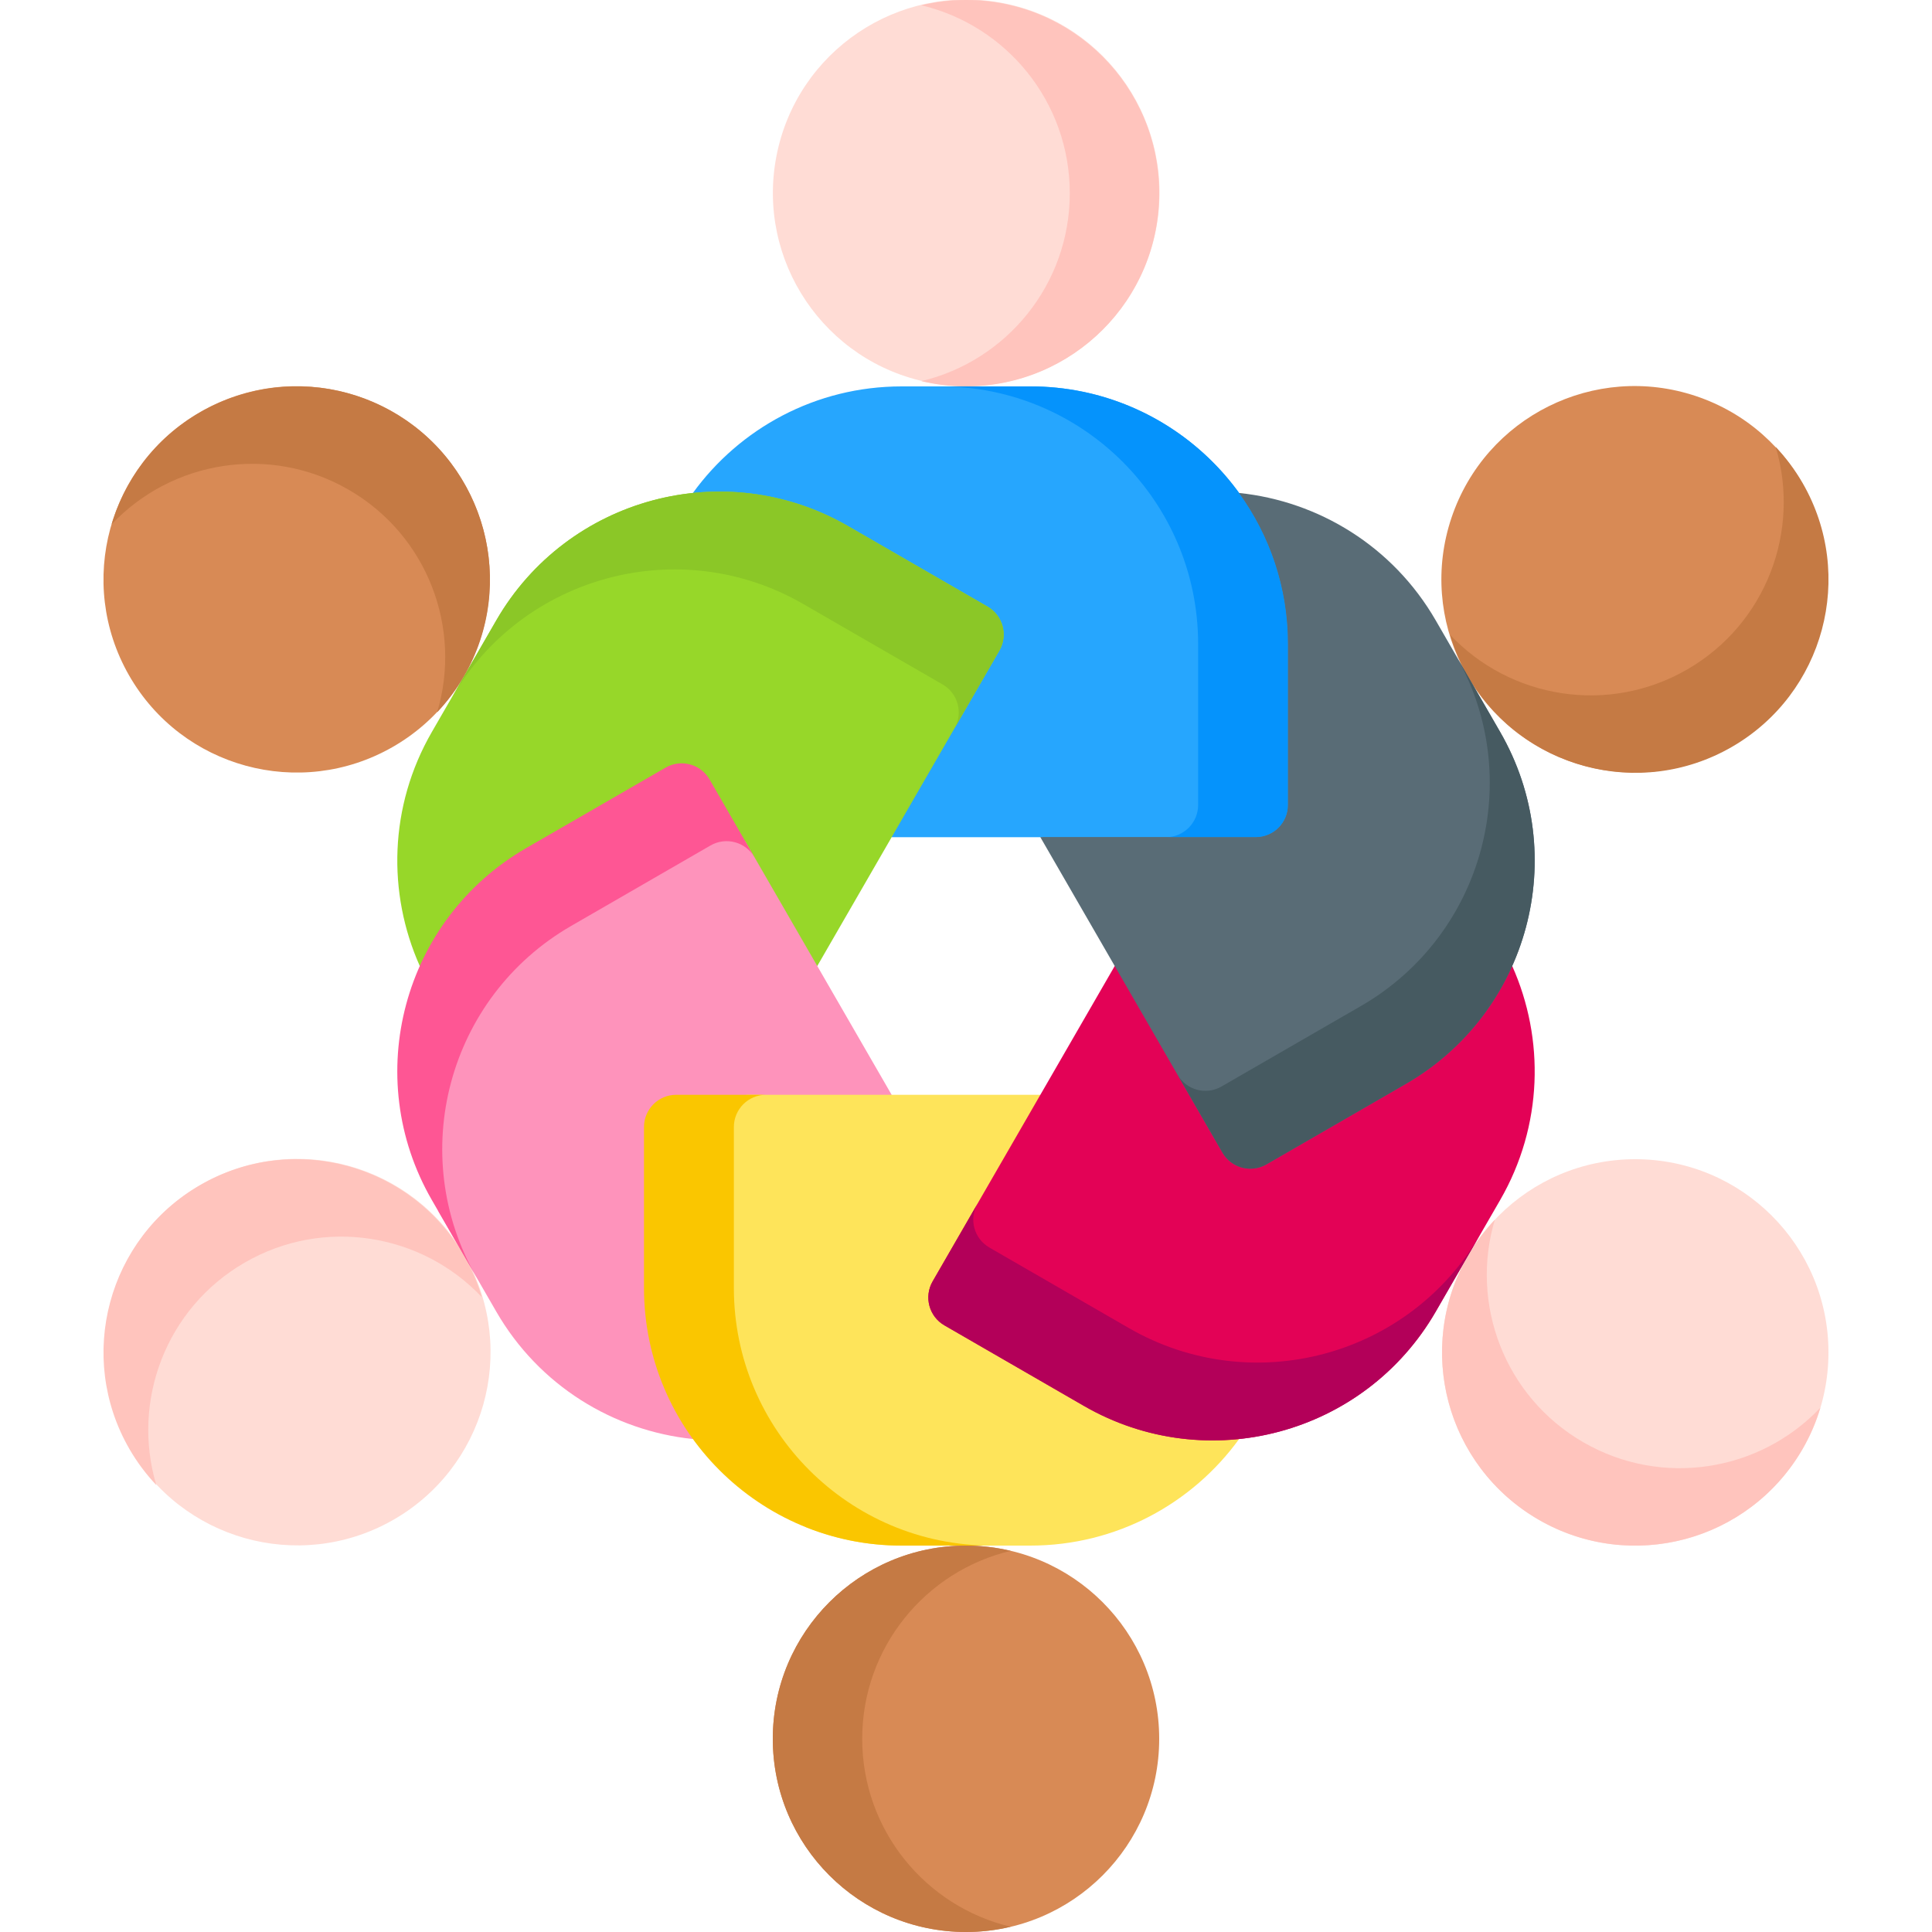
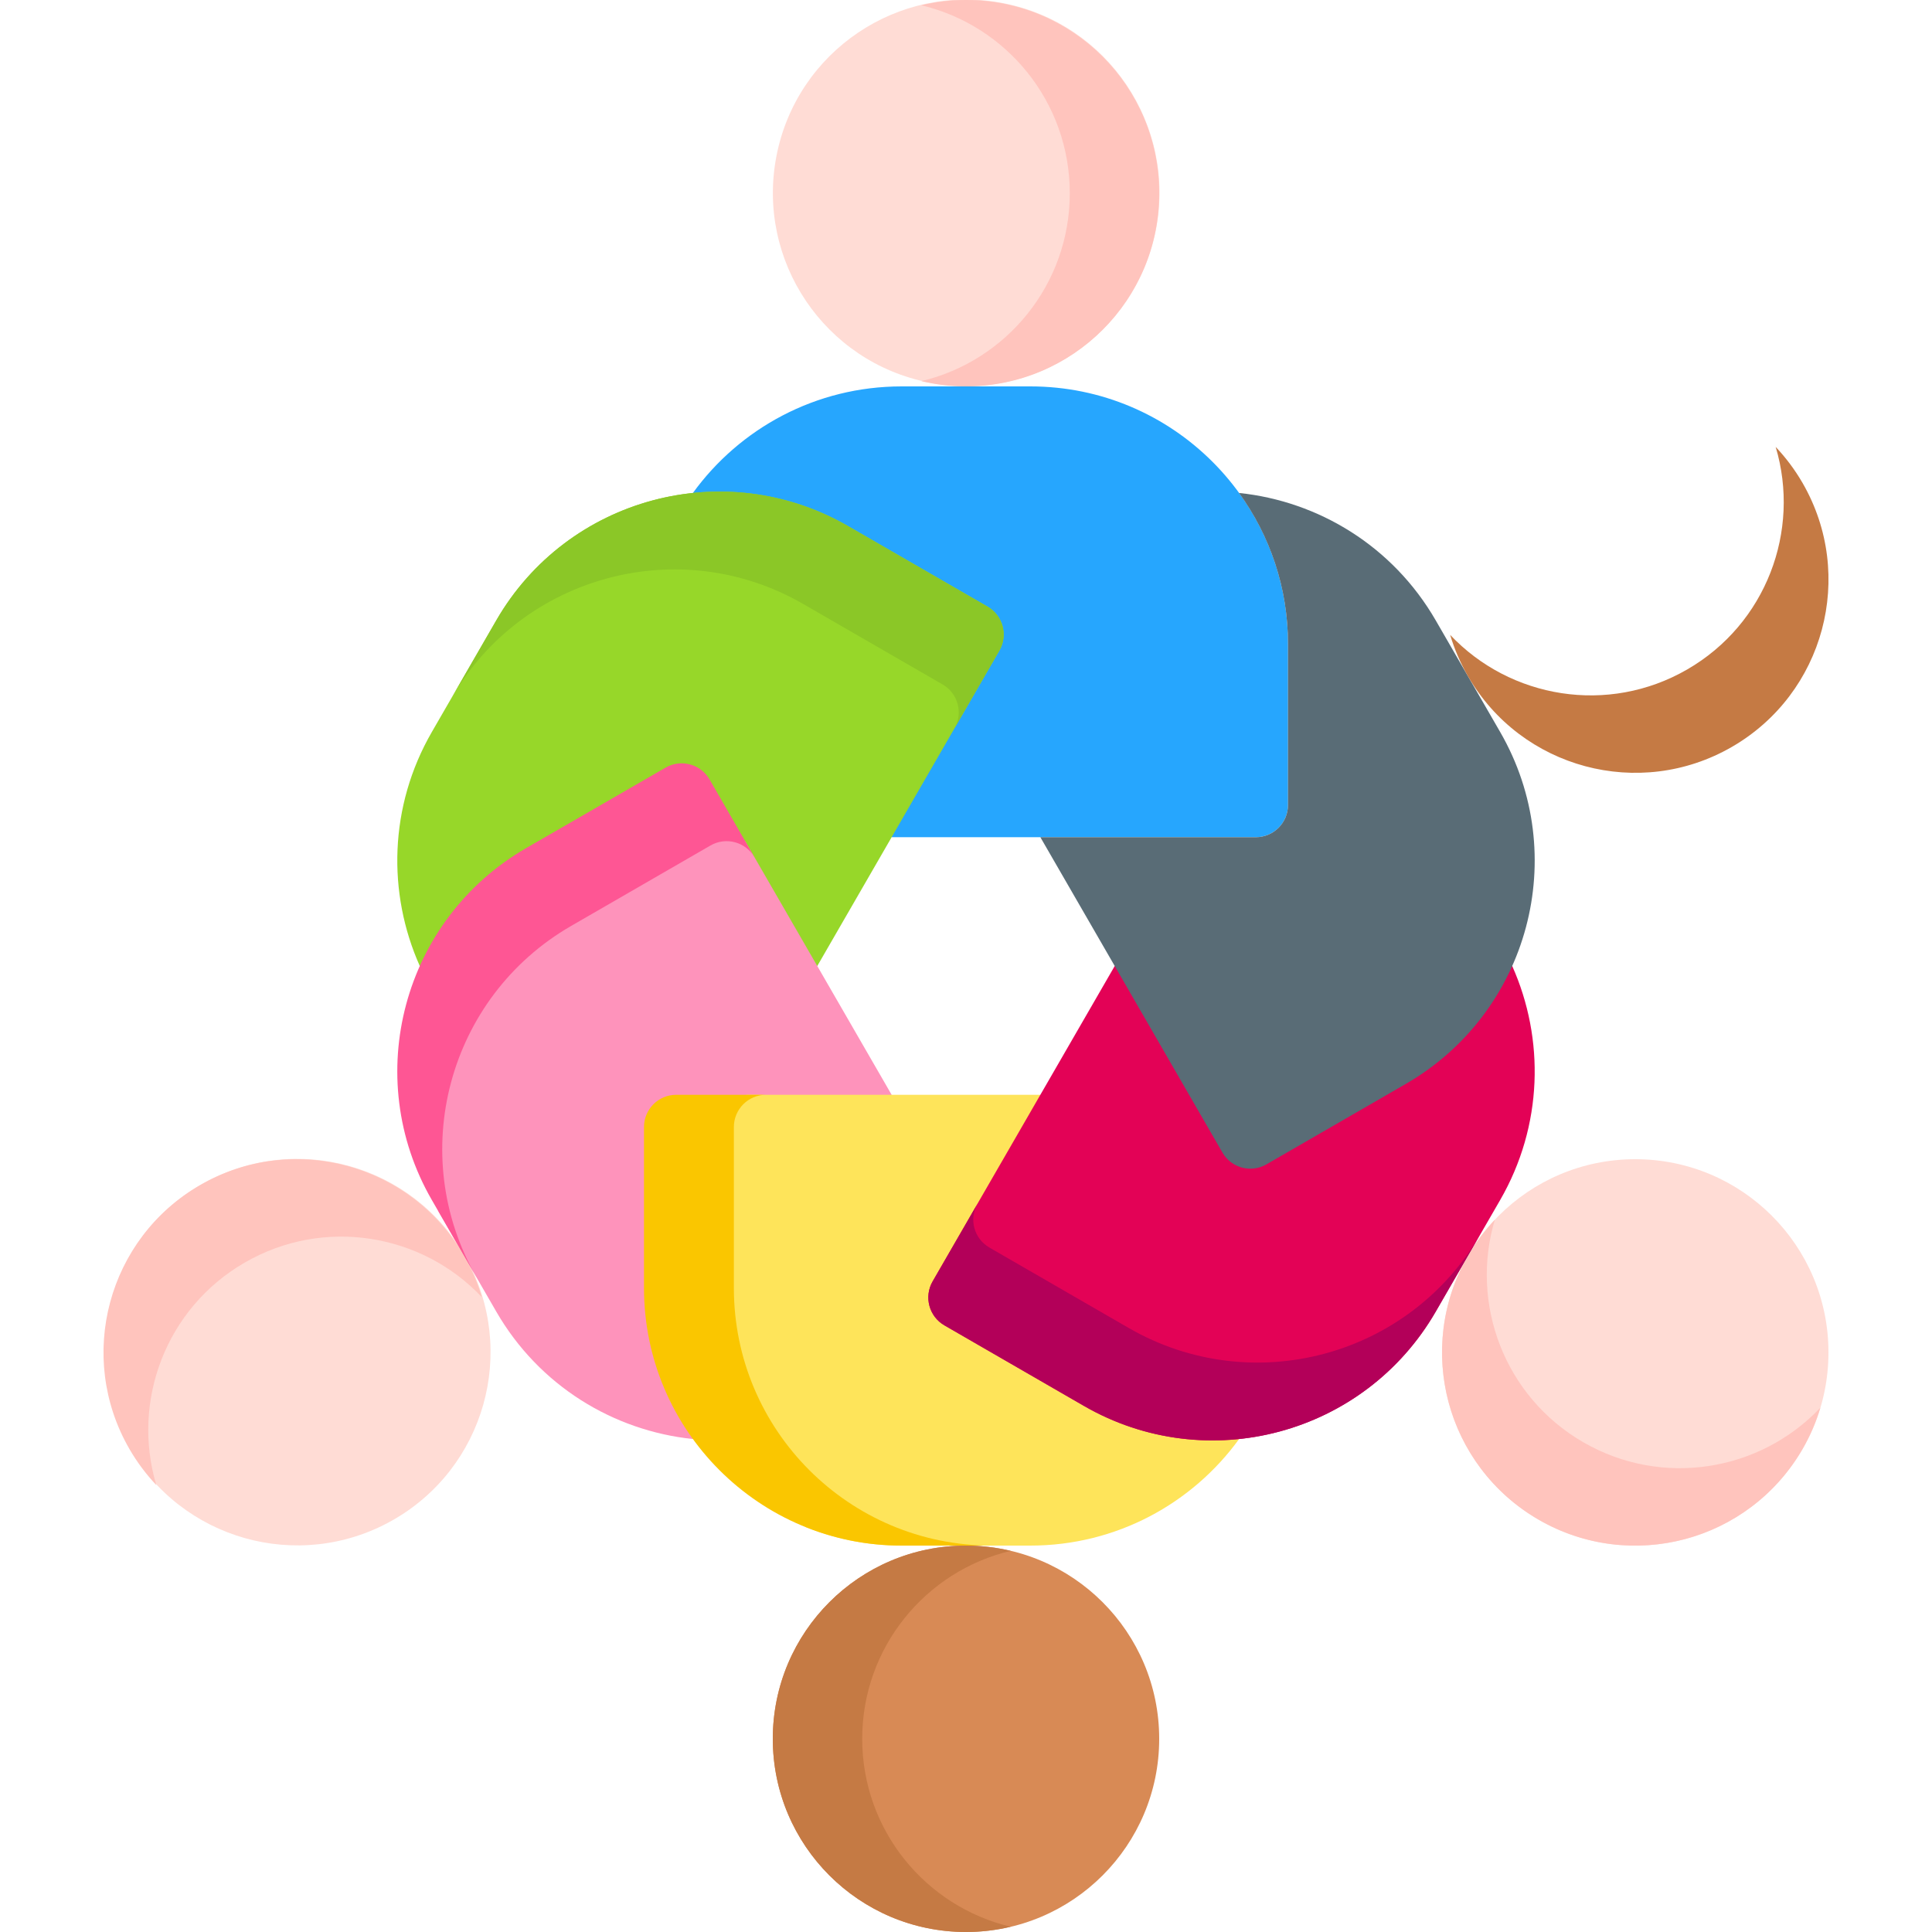
<svg xmlns="http://www.w3.org/2000/svg" version="1.1" width="512" height="512" x="0" y="0" viewBox="0 0 512 512" style="enable-background:new 0 0 512 512" xml:space="preserve">
  <g>
    <g>
-       <path d="m328.365 130.657-52.658 91.21 27.766 5.241h47.464v-86.762z" fill="#596C76" data-original="#596c76" />
      <g>
        <g>
          <g>
            <ellipse cx="256" cy="51.2" fill="#FFDCD5" rx="51.2" ry="51.2" transform="matrix(.191 -.982 .982 .191 156.877 292.721)" data-original="#ffdcd5" />
          </g>
          <path d="m183.624 130.644c12.405-17.113 32.557-28.244 55.31-28.244h34.133c37.703 0 68.267 30.564 68.267 68.267v42.667c0 4.713-3.82 8.533-8.533 8.533h-96.507z" fill="#26A6FE" data-original="#26a6fe" />
          <path d="m256 0c-4.08 0-8.043.491-11.847 1.393 22.562 5.347 39.353 25.61 39.353 49.807s-16.791 44.46-39.353 49.807c3.804.902 7.767 1.393 11.847 1.393 28.277 0 51.2-22.923 51.2-51.2s-22.923-51.2-51.2-51.2z" fill="#FFC4BD" data-original="#ffc4bd" />
          <g>
-             <path d="m273.067 102.4h-23.818c37.703 0 68.267 30.564 68.267 68.267v42.667c0 4.713-3.821 8.534-8.533 8.534h23.817c4.713 0 8.533-3.821 8.533-8.534v-42.667c0-37.703-30.564-68.267-68.266-68.267z" fill="#0593FC" data-original="#0593fc" />
-           </g>
+             </g>
        </g>
      </g>
      <g>
        <g>
-           <ellipse cx="78.638" cy="153.6" fill="#D88A55" rx="51.2" ry="51.2" transform="matrix(.868 -.496 .496 .868 -65.826 59.223)" data-original="#d88a55" />
          <g>
            <path d="m111.25 256.002c-8.618-19.299-8.181-42.318 3.195-62.022l17.067-29.56c18.851-32.652 60.602-43.839 93.254-24.987l36.95 21.333c4.081 2.356 5.48 7.575 3.123 11.657l-48.253 83.577z" fill="#97D729" data-original="#97d729" />
          </g>
-           <path d="m34.298 128c-2.04 3.533-3.596 7.211-4.717 10.956 15.912-16.866 41.855-21.276 62.811-9.177 20.955 12.099 30.108 36.771 23.458 58.984 2.683-2.844 5.09-6.03 7.13-9.563 14.138-24.489 5.748-55.802-18.74-69.941-24.491-14.138-55.804-5.748-69.942 18.741z" fill="#C57A44" data-original="#c57a44" />
+           <path d="m34.298 128z" fill="#C57A44" data-original="#c57a44" />
          <g>
            <path d="m131.512 164.42-11.909 20.627c18.851-32.651 60.603-43.839 93.254-24.987l36.95 21.333c4.081 2.356 5.48 7.575 3.123 11.657l11.909-20.627c2.357-4.082.958-9.3-3.123-11.657l-36.95-21.333c-32.652-18.852-74.403-7.665-93.254 24.987z" fill="#8BC727" data-original="#8bc727" />
          </g>
        </g>
      </g>
      <g>
        <g>
          <g>
            <ellipse cx="78.638" cy="358.4" fill="#FFDCD5" rx="51.2" ry="51.2" transform="matrix(.873 -.488 .488 .873 -164.76 83.824)" data-original="#ffdcd5" />
          </g>
          <g>
            <path d="m197.496 222.935-13.193-2.547-61.074 34.365-11.228 33.514 4.187 32.773 15.323 26.54c11.376 19.704 31.092 31.592 52.115 33.778l52.667-91.225z" fill="#FE93BB" data-original="#fe93bb" />
          </g>
          <path d="m34.298 384c2.04 3.533 4.447 6.72 7.13 9.563-6.65-22.213 2.502-46.886 23.458-58.984 20.955-12.099 46.898-7.689 62.811 9.177-1.121-3.745-2.677-7.423-4.717-10.956-14.138-24.489-45.452-32.879-69.94-18.741-24.491 14.139-32.881 45.452-18.742 69.941z" fill="#FFC4BD" data-original="#ffc4bd" />
          <g>
            <path d="m114.445 318.02 11.909 20.627c-18.851-32.651-7.664-74.403 24.987-93.254l36.95-21.333c4.081-2.356 9.3-.958 11.657 3.123l-11.909-20.627c-2.356-4.082-7.575-5.48-11.657-3.124l-36.95 21.333c-32.651 18.852-43.838 60.603-24.987 93.255z" fill="#FE5694" data-original="#fe5694" />
          </g>
        </g>
      </g>
      <g>
        <g>
          <circle cx="256" cy="460.8" fill="#D88A55" r="51.2" data-original="#d88a55" />
          <g>
            <path d="m275.707 290.133h-77.879l-8.279 6.1v60.677l14.063 29.601 10.099 18.256c7.805 3.106 16.31 4.832 25.222 4.832h34.133c22.752 0 42.905-11.131 55.31-28.244z" fill="#FEE45A" data-original="#fee45a" />
          </g>
          <path d="m256 512c4.08 0 8.043-.491 11.847-1.393-22.562-5.348-39.353-25.61-39.353-49.807s16.791-44.46 39.353-49.807c-3.804-.902-7.767-1.393-11.847-1.393-28.277 0-51.2 22.923-51.2 51.2s22.923 51.2 51.2 51.2z" fill="#C57A44" data-original="#c57a44" />
          <g>
            <path d="m238.933 409.6h23.818c-37.703 0-68.267-30.564-68.267-68.267v-42.667c0-4.713 3.821-8.533 8.533-8.533h-23.817c-4.713 0-8.533 3.82-8.533 8.533v42.667c0 37.703 30.564 68.267 68.266 68.267z" fill="#FAC600" data-original="#fac600" />
          </g>
        </g>
      </g>
      <g>
        <g>
          <g>
            <circle cx="433.362" cy="358.4" fill="#FFDCD5" r="51.2" data-original="#ffdcd5" />
          </g>
          <path d="m400.75 255.998c8.618 19.3 8.181 42.317-3.195 62.022l-17.066 29.56c-18.851 32.652-60.603 43.839-93.254 24.987l-36.95-21.333c-4.081-2.356-5.48-7.575-3.123-11.657l48.252-83.577z" fill="#E30256" data-original="#e30256" />
          <path d="m477.702 384c2.04-3.533 3.596-7.211 4.717-10.956-15.912 16.866-41.855 21.276-62.811 9.177-20.955-12.098-30.108-36.771-23.458-58.984-2.683 2.844-5.09 6.03-7.13 9.563-14.138 24.488-5.748 55.802 18.74 69.94 24.491 14.139 55.804 5.749 69.942-18.74z" fill="#FFC4BD" data-original="#ffc4bd" />
          <path d="m380.488 347.58 11.909-20.627c-18.851 32.651-60.603 43.839-93.254 24.987l-36.95-21.333c-4.082-2.356-5.48-7.575-3.123-11.657l-11.909 20.627c-2.356 4.081-.958 9.3 3.123 11.657l36.95 21.333c32.652 18.852 74.403 7.665 93.254-24.987z" fill="#B30059" data-original="#b30059" />
        </g>
      </g>
      <g>
        <g>
-           <ellipse cx="433.362" cy="153.6" fill="#D88A55" rx="51.2" ry="51.2" transform="matrix(.318 -.948 .948 .318 149.767 515.497)" data-original="#d88a55" />
          <g>
            <path d="m397.555 193.98-17.066-29.56c-11.376-19.704-31.092-31.591-52.115-33.778l-.009.015c8.15 11.244 12.968 25.061 12.968 40.01v42.667c0 4.713-3.821 8.534-8.533 8.534h-57.093l48.253 83.577c2.356 4.081 7.575 5.48 11.657 3.124l36.95-21.333c32.652-18.853 43.839-60.604 24.988-93.256z" fill="#596C76" data-original="#596c76" />
          </g>
          <path d="m477.702 128c-2.04-3.533-4.447-6.72-7.13-9.563 6.65 22.213-2.502 46.886-23.458 58.984-20.955 12.099-46.898 7.689-62.811-9.177 1.121 3.745 2.677 7.423 4.717 10.956 14.138 24.489 45.452 32.879 69.94 18.741 24.491-14.139 32.881-45.452 18.742-69.941z" fill="#C57A44" data-original="#c57a44" />
          <g>
-             <path d="m397.555 193.98-11.909-20.627c18.851 32.651 7.664 74.403-24.987 93.254l-36.95 21.333c-4.082 2.357-9.301.958-11.657-3.123l11.909 20.627c2.356 4.082 7.575 5.48 11.657 3.124l36.95-21.333c32.651-18.852 43.838-60.603 24.987-93.255z" fill="#465A61" data-original="#465a61" />
-           </g>
+             </g>
        </g>
      </g>
    </g>
  </g>
</svg>